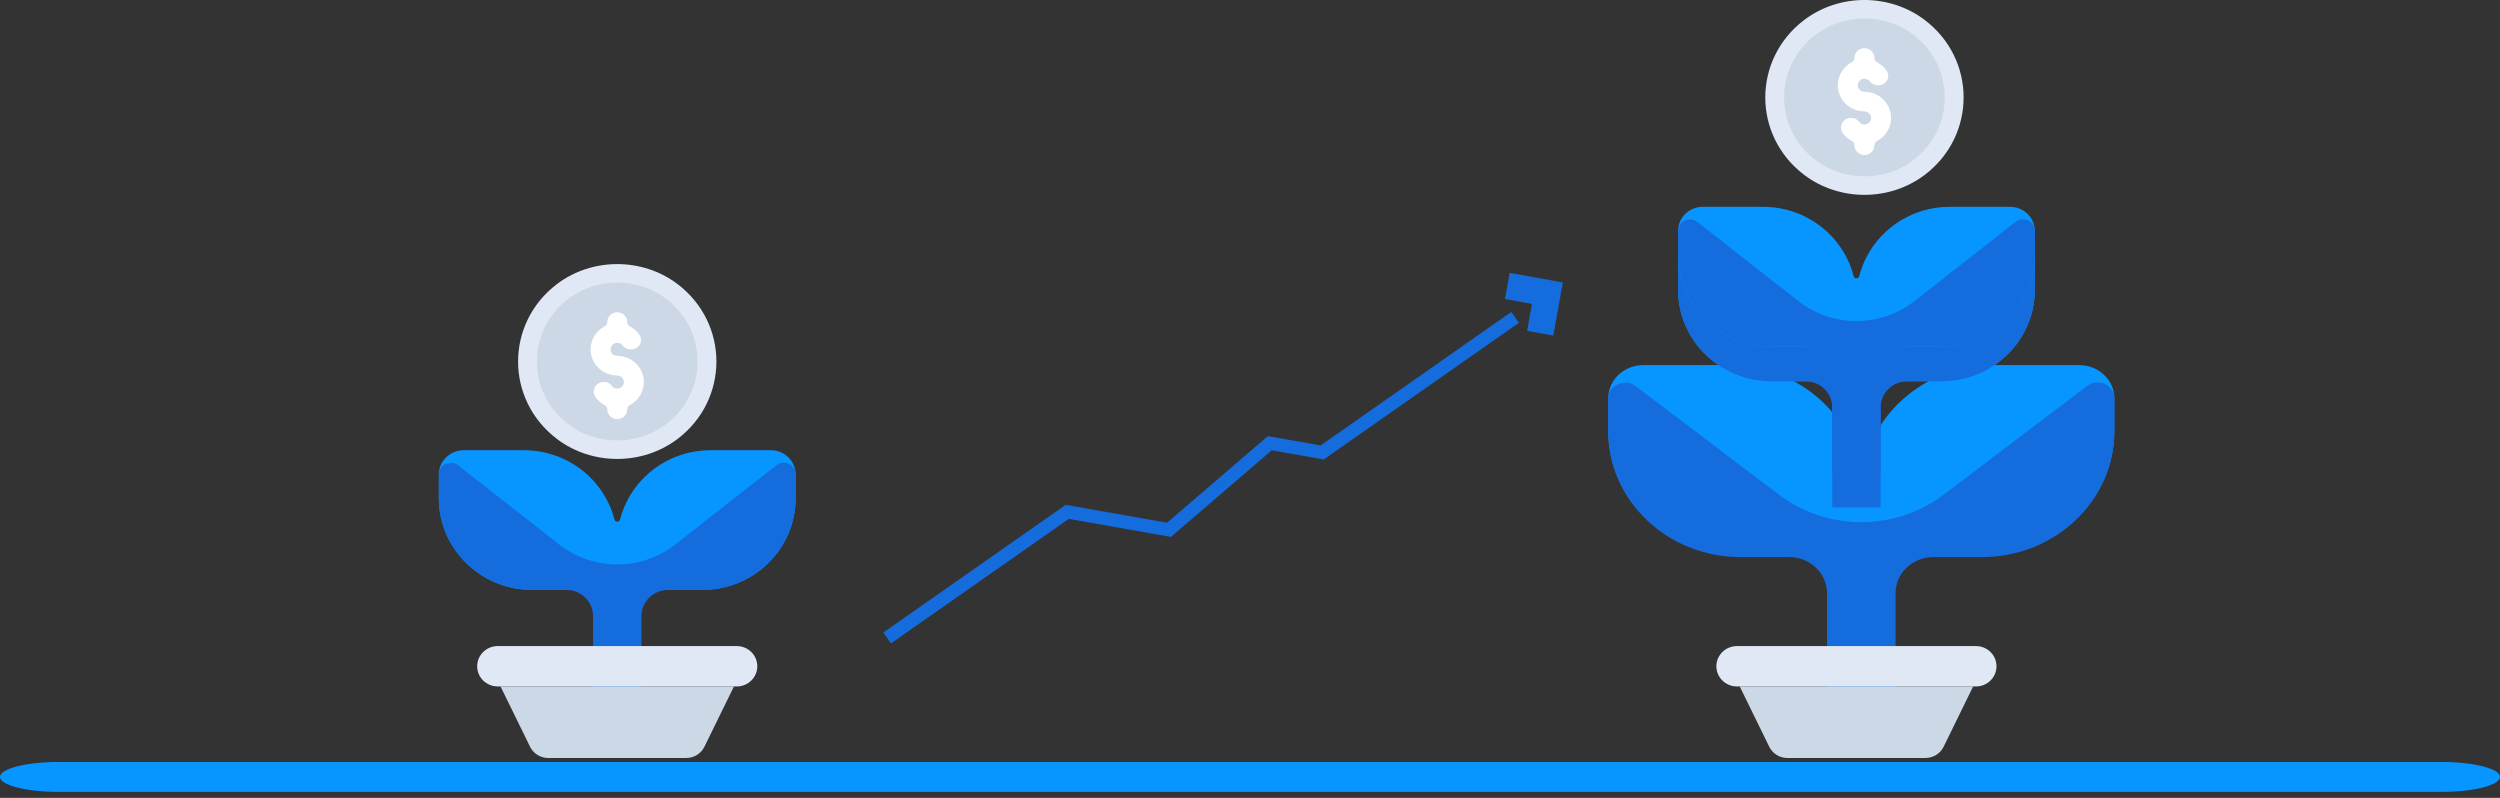
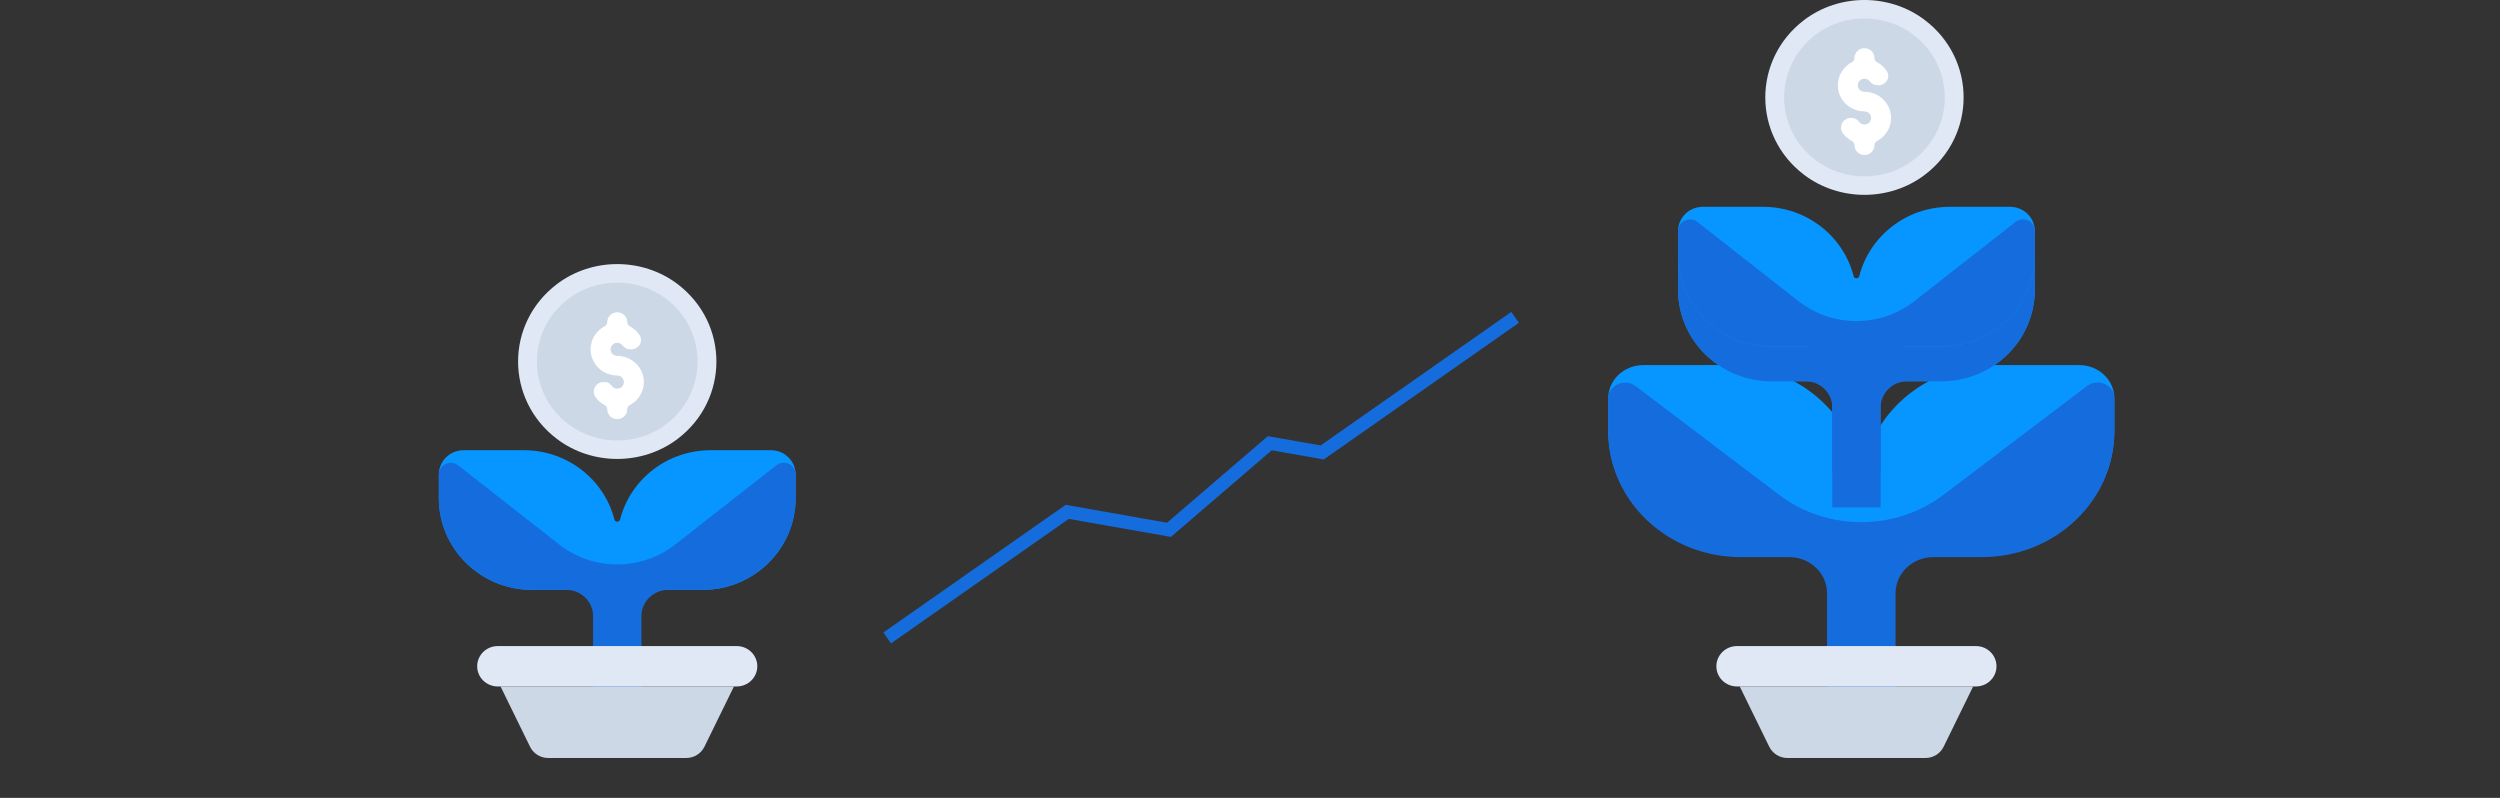
<svg xmlns="http://www.w3.org/2000/svg" width="188px" height="60px" viewBox="0 0 188 60" version="1.1">
  <rect x="0" y="0" width="188" height="60" fill="#333333" stroke="none" />
  <title>benefit-pension</title>
  <g id="benefit-pension" stroke="none" stroke-width="1" fill="none" fill-rule="evenodd">
    <g id="Group-171">
      <g id="Group-22" transform="translate(33, 0)">
        <path d="M24.972,33.857 L20.438,33.857 C17.15,33.857 14.391,36.076 13.627,39.074 C13.573,39.283 13.26,39.283 13.207,39.074 C12.443,36.076 9.683,33.857 6.396,33.857 L1.861,33.857 C0.833,33.857 0,34.675 0,35.685 L0,37.463 C0,41.273 3.144,44.362 7.021,44.362 L13.417,44.362 L19.813,44.362 C23.69,44.362 26.833,41.273 26.833,37.463 L26.833,35.685 C26.833,34.675 26,33.857 24.972,33.857" id="Fill-187" fill="#0795FF" />
        <path d="M26.834,35.669 C26.83,34.938 25.969,34.533 25.387,34.989 L17.773,40.951 C15.224,42.946 11.61,42.946 9.06,40.951 L1.459,34.999 C0.873,34.54 0.004,34.947 0,35.685 L0,37.463 C0,41.274 3.143,44.362 7.021,44.362 L9.59,44.362 C10.7,44.362 11.6,45.245 11.6,46.337 L11.6,53.842 L15.234,53.842 L15.234,46.337 C15.234,45.245 16.134,44.362 17.243,44.362 L19.813,44.362 C23.69,44.362 26.834,41.274 26.834,37.463 L26.834,35.685 L26.834,35.669 Z" id="Fill-188" fill="#156CDD" />
        <path d="M22.405,51.621 L4.429,51.621 C3.575,51.621 2.884,50.941 2.884,50.103 C2.884,49.265 3.575,48.585 4.429,48.585 L22.405,48.585 C23.257,48.585 23.949,49.265 23.949,50.103 C23.949,50.941 23.257,51.621 22.405,51.621" id="Fill-189" fill="#DFE8F4" />
        <path d="M18.607,57 L8.226,57 C7.645,57 7.114,56.673 6.862,56.157 L4.64,51.621 L22.194,51.621 L19.971,56.157 C19.719,56.673 19.189,57 18.607,57" id="Fill-190" fill="#CCD8E5" />
        <path d="M8.872,33.002 C4.988,30.046 4.99,24.325 8.874,21.37 C11.521,19.356 15.314,19.356 17.961,21.37 C21.845,24.326 21.845,30.047 17.961,33.002 C15.312,35.016 11.519,35.016 8.872,33.002" id="Fill-191" fill="#DFE8F4" />
        <path d="M9.736,31.896 C6.59,29.502 6.59,24.868 9.736,22.475 C11.882,20.844 14.953,20.844 17.098,22.476 C20.243,24.869 20.243,29.504 17.097,31.897 C14.953,33.528 11.88,33.528 9.736,31.896" id="Fill-192" fill="#CCD8E5" />
        <path d="M13.447,26.764 L13.447,26.762 L13.433,26.762 C13.215,26.762 13.007,26.634 12.941,26.43 C12.832,26.092 13.088,25.778 13.417,25.778 C13.578,25.778 13.722,25.854 13.813,25.971 C13.954,26.15 14.158,26.27 14.388,26.27 L14.478,26.27 C15.052,26.27 15.401,25.654 15.09,25.192 C14.908,24.919 14.657,24.693 14.363,24.538 C14.244,24.474 14.168,24.354 14.168,24.22 C14.168,23.813 13.831,23.482 13.417,23.482 C13.002,23.482 12.666,23.813 12.666,24.22 L12.666,24.221 C12.666,24.353 12.591,24.474 12.473,24.536 C11.843,24.868 11.413,25.521 11.413,26.27 C11.413,27.345 12.296,28.221 13.387,28.236 L13.387,28.239 L13.431,28.239 C13.752,28.249 13.999,28.554 13.892,28.888 C13.846,29.033 13.725,29.152 13.578,29.197 C13.348,29.269 13.131,29.18 13.011,29.019 C12.884,28.846 12.694,28.73 12.478,28.73 L12.391,28.73 C11.786,28.73 11.441,29.407 11.798,29.888 C11.976,30.126 12.206,30.324 12.473,30.464 C12.591,30.527 12.666,30.648 12.666,30.78 C12.666,31.188 13.003,31.519 13.417,31.519 C13.832,31.519 14.168,31.188 14.168,30.78 C14.168,30.648 14.242,30.527 14.361,30.464 C14.99,30.132 15.419,29.48 15.419,28.73 C15.419,27.655 14.537,26.78 13.447,26.764" id="Fill-193" fill="#FFFFFF" />
        <path d="M102.662,13.142 C98.778,10.186 98.78,4.466 102.664,1.511 C105.311,-0.504 109.104,-0.504 111.751,1.511 C115.635,4.466 115.635,10.187 111.751,13.142 C109.102,15.156 105.309,15.156 102.662,13.142" id="Fill-191" fill="#DFE8F4" />
        <path d="M103.526,12.037 C100.38,9.643 100.381,5.009 103.527,2.615 C105.672,0.984 108.743,0.984 110.888,2.616 C114.033,5.009 114.033,9.644 110.887,12.037 C108.743,13.668 105.67,13.668 103.526,12.037" id="Fill-192" fill="#CCD8E5" />
        <path d="M107.237,6.904 L107.237,6.902 L107.223,6.902 C107.005,6.902 106.797,6.774 106.731,6.57 C106.622,6.232 106.878,5.918 107.207,5.918 C107.368,5.918 107.512,5.994 107.603,6.111 C107.744,6.29 107.948,6.41 108.178,6.41 L108.268,6.41 C108.843,6.41 109.191,5.794 108.88,5.332 C108.698,5.059 108.447,4.833 108.153,4.678 C108.034,4.614 107.958,4.494 107.958,4.36 C107.958,3.953 107.621,3.623 107.207,3.623 C106.792,3.623 106.456,3.953 106.456,4.36 L106.456,4.361 C106.456,4.493 106.382,4.614 106.263,4.676 C105.633,5.008 105.204,5.661 105.204,6.41 C105.204,7.485 106.086,8.361 107.177,8.376 L107.177,8.38 L107.221,8.38 C107.542,8.389 107.789,8.694 107.683,9.028 C107.636,9.173 107.516,9.292 107.368,9.337 C107.138,9.409 106.921,9.32 106.801,9.159 C106.675,8.986 106.484,8.87 106.268,8.87 L106.182,8.87 C105.576,8.87 105.231,9.547 105.589,10.028 C105.766,10.266 105.997,10.464 106.263,10.604 C106.382,10.667 106.456,10.788 106.456,10.921 C106.456,11.328 106.793,11.659 107.207,11.659 C107.622,11.659 107.958,11.328 107.958,10.921 C107.958,10.788 108.032,10.667 108.151,10.604 C108.78,10.272 109.21,9.62 109.21,8.87 C109.21,7.795 108.328,6.92 107.237,6.904" id="Fill-193" fill="#FFFFFF" />
        <path d="M123.36,27.455 L116.928,27.455 C112.265,27.455 108.351,30.494 107.267,34.597 C107.191,34.883 106.746,34.883 106.672,34.597 C105.587,30.494 101.673,27.455 97.01,27.455 L90.577,27.455 C89.119,27.455 87.938,28.576 87.938,29.958 L87.938,32.392 C87.938,37.608 92.397,41.836 97.896,41.836 L106.969,41.836 L116.041,41.836 C121.542,41.836 126,37.608 126,32.392 L126,29.958 C126,28.576 124.818,27.455 123.36,27.455" id="Fill-187" fill="#0795FF" />
        <path d="M126,29.96 C125.994,28.956 124.773,28.401 123.948,29.027 L113.148,37.212 C109.532,39.951 104.405,39.951 100.789,37.212 L90.007,29.04 C89.175,28.409 87.943,28.969 87.938,29.983 L87.938,32.423 C87.938,37.655 92.396,41.894 97.896,41.894 L101.541,41.894 C103.115,41.894 104.392,43.108 104.392,44.606 L104.392,54.91 L109.546,54.91 L109.546,44.606 C109.546,43.108 110.823,41.894 112.397,41.894 L116.041,41.894 C121.541,41.894 126,37.655 126,32.423 L126,29.983 L126,29.96 Z" id="Fill-188" fill="#156CDD" />
        <path d="M118.16,18.168 L113.625,18.168 C110.338,18.168 107.578,20.388 106.814,23.385 C106.761,23.594 106.447,23.594 106.395,23.385 C105.63,20.388 102.871,18.168 99.584,18.168 L95.048,18.168 C94.021,18.168 93.188,18.987 93.188,19.996 L93.188,21.774 C93.188,25.584 96.331,28.673 100.208,28.673 L106.604,28.673 L113,28.673 C116.878,28.673 120.021,25.584 120.021,21.774 L120.021,19.996 C120.021,18.987 119.188,18.168 118.16,18.168" id="Fill-187" fill="#0795FF" />
        <path d="M120.021,19.981 C120.017,19.25 119.156,18.845 118.574,19.301 L110.961,25.262 C108.412,27.258 104.797,27.258 102.248,25.262 L94.647,19.311 C94.06,18.851 93.192,19.259 93.188,19.997 L93.188,21.774 C93.188,25.585 96.331,28.673 100.208,28.673 L102.778,28.673 C103.887,28.673 104.788,29.557 104.788,30.648 L104.788,38.153 L108.421,38.153 L108.421,30.648 C108.421,29.557 109.321,28.673 110.431,28.673 L113,28.673 C116.877,28.673 120.021,25.585 120.021,21.774 L120.021,19.997 L120.021,19.981 Z" id="Fill-188" fill="#156CDD" />
        <path d="M118.16,15.553 L113.625,15.553 C110.338,15.553 107.578,17.773 106.814,20.771 C106.761,20.98 106.447,20.98 106.395,20.771 C105.63,17.773 102.871,15.553 99.584,15.553 L95.048,15.553 C94.021,15.553 93.188,16.372 93.188,17.382 L93.188,19.16 C93.188,22.97 96.331,26.059 100.208,26.059 L106.604,26.059 L113,26.059 C116.878,26.059 120.021,22.97 120.021,19.16 L120.021,17.382 C120.021,16.372 119.188,15.553 118.16,15.553" id="Fill-187" fill="#0795FF" />
        <path d="M120.021,17.366 C120.017,16.635 119.156,16.23 118.574,16.686 L110.961,22.648 C108.412,24.643 104.797,24.643 102.248,22.648 L94.647,16.696 C94.06,16.236 93.192,16.644 93.188,17.382 L93.188,19.16 C93.188,22.97 96.331,26.058 100.208,26.058 L102.778,26.058 C103.887,26.058 104.788,26.942 104.788,28.034 L104.788,35.538 L108.421,35.538 L108.421,28.034 C108.421,26.942 109.321,26.058 110.431,26.058 L113,26.058 C116.877,26.058 120.021,22.97 120.021,19.16 L120.021,17.382 L120.021,17.366 Z" id="Fill-188" fill="#156CDD" />
        <path d="M115.592,51.621 L97.617,51.621 C96.763,51.621 96.071,50.941 96.071,50.103 C96.071,49.265 96.763,48.585 97.617,48.585 L115.592,48.585 C116.445,48.585 117.136,49.265 117.136,50.103 C117.136,50.941 116.445,51.621 115.592,51.621" id="Fill-189" fill="#DFE8F4" />
        <path d="M111.795,57 L101.413,57 C100.832,57 100.301,56.673 100.049,56.157 L97.827,51.621 L115.381,51.621 L113.159,56.157 C112.907,56.673 112.377,57 111.795,57" id="Fill-190" fill="#CCD8E5" />
      </g>
-       <path d="M183.594,59.55 L4.406,59.55 C1.97,59.55 0,59.046 0,58.425 C0,57.804 1.97,57.3 4.406,57.3 L183.594,57.3 C186.026,57.3 188,57.804 188,58.425 C188,59.046 186.026,59.55 183.594,59.55" id="Fill-2158" fill="#0795FF" />
      <g id="Group-170" transform="translate(91.919, 34.742) rotate(10) translate(-91.919, -34.742)translate(69.043, 16.982)" fill="#156CDD">
        <polygon id="Fill-395" points="0.707 35.52 0 34.813 11.834 22.979 19.575 22.979 25.909 15.25 29.938 15.25 42.317 2.871 43.024 3.578 30.353 16.25 26.382 16.25 20.048 23.979 12.248 23.979" />
-         <polygon id="Fill-405" points="45.735 4.077 43.735 4.07 43.742 2.008 41.679 2 41.687 0 45.75 0.015" />
      </g>
    </g>
  </g>
</svg>